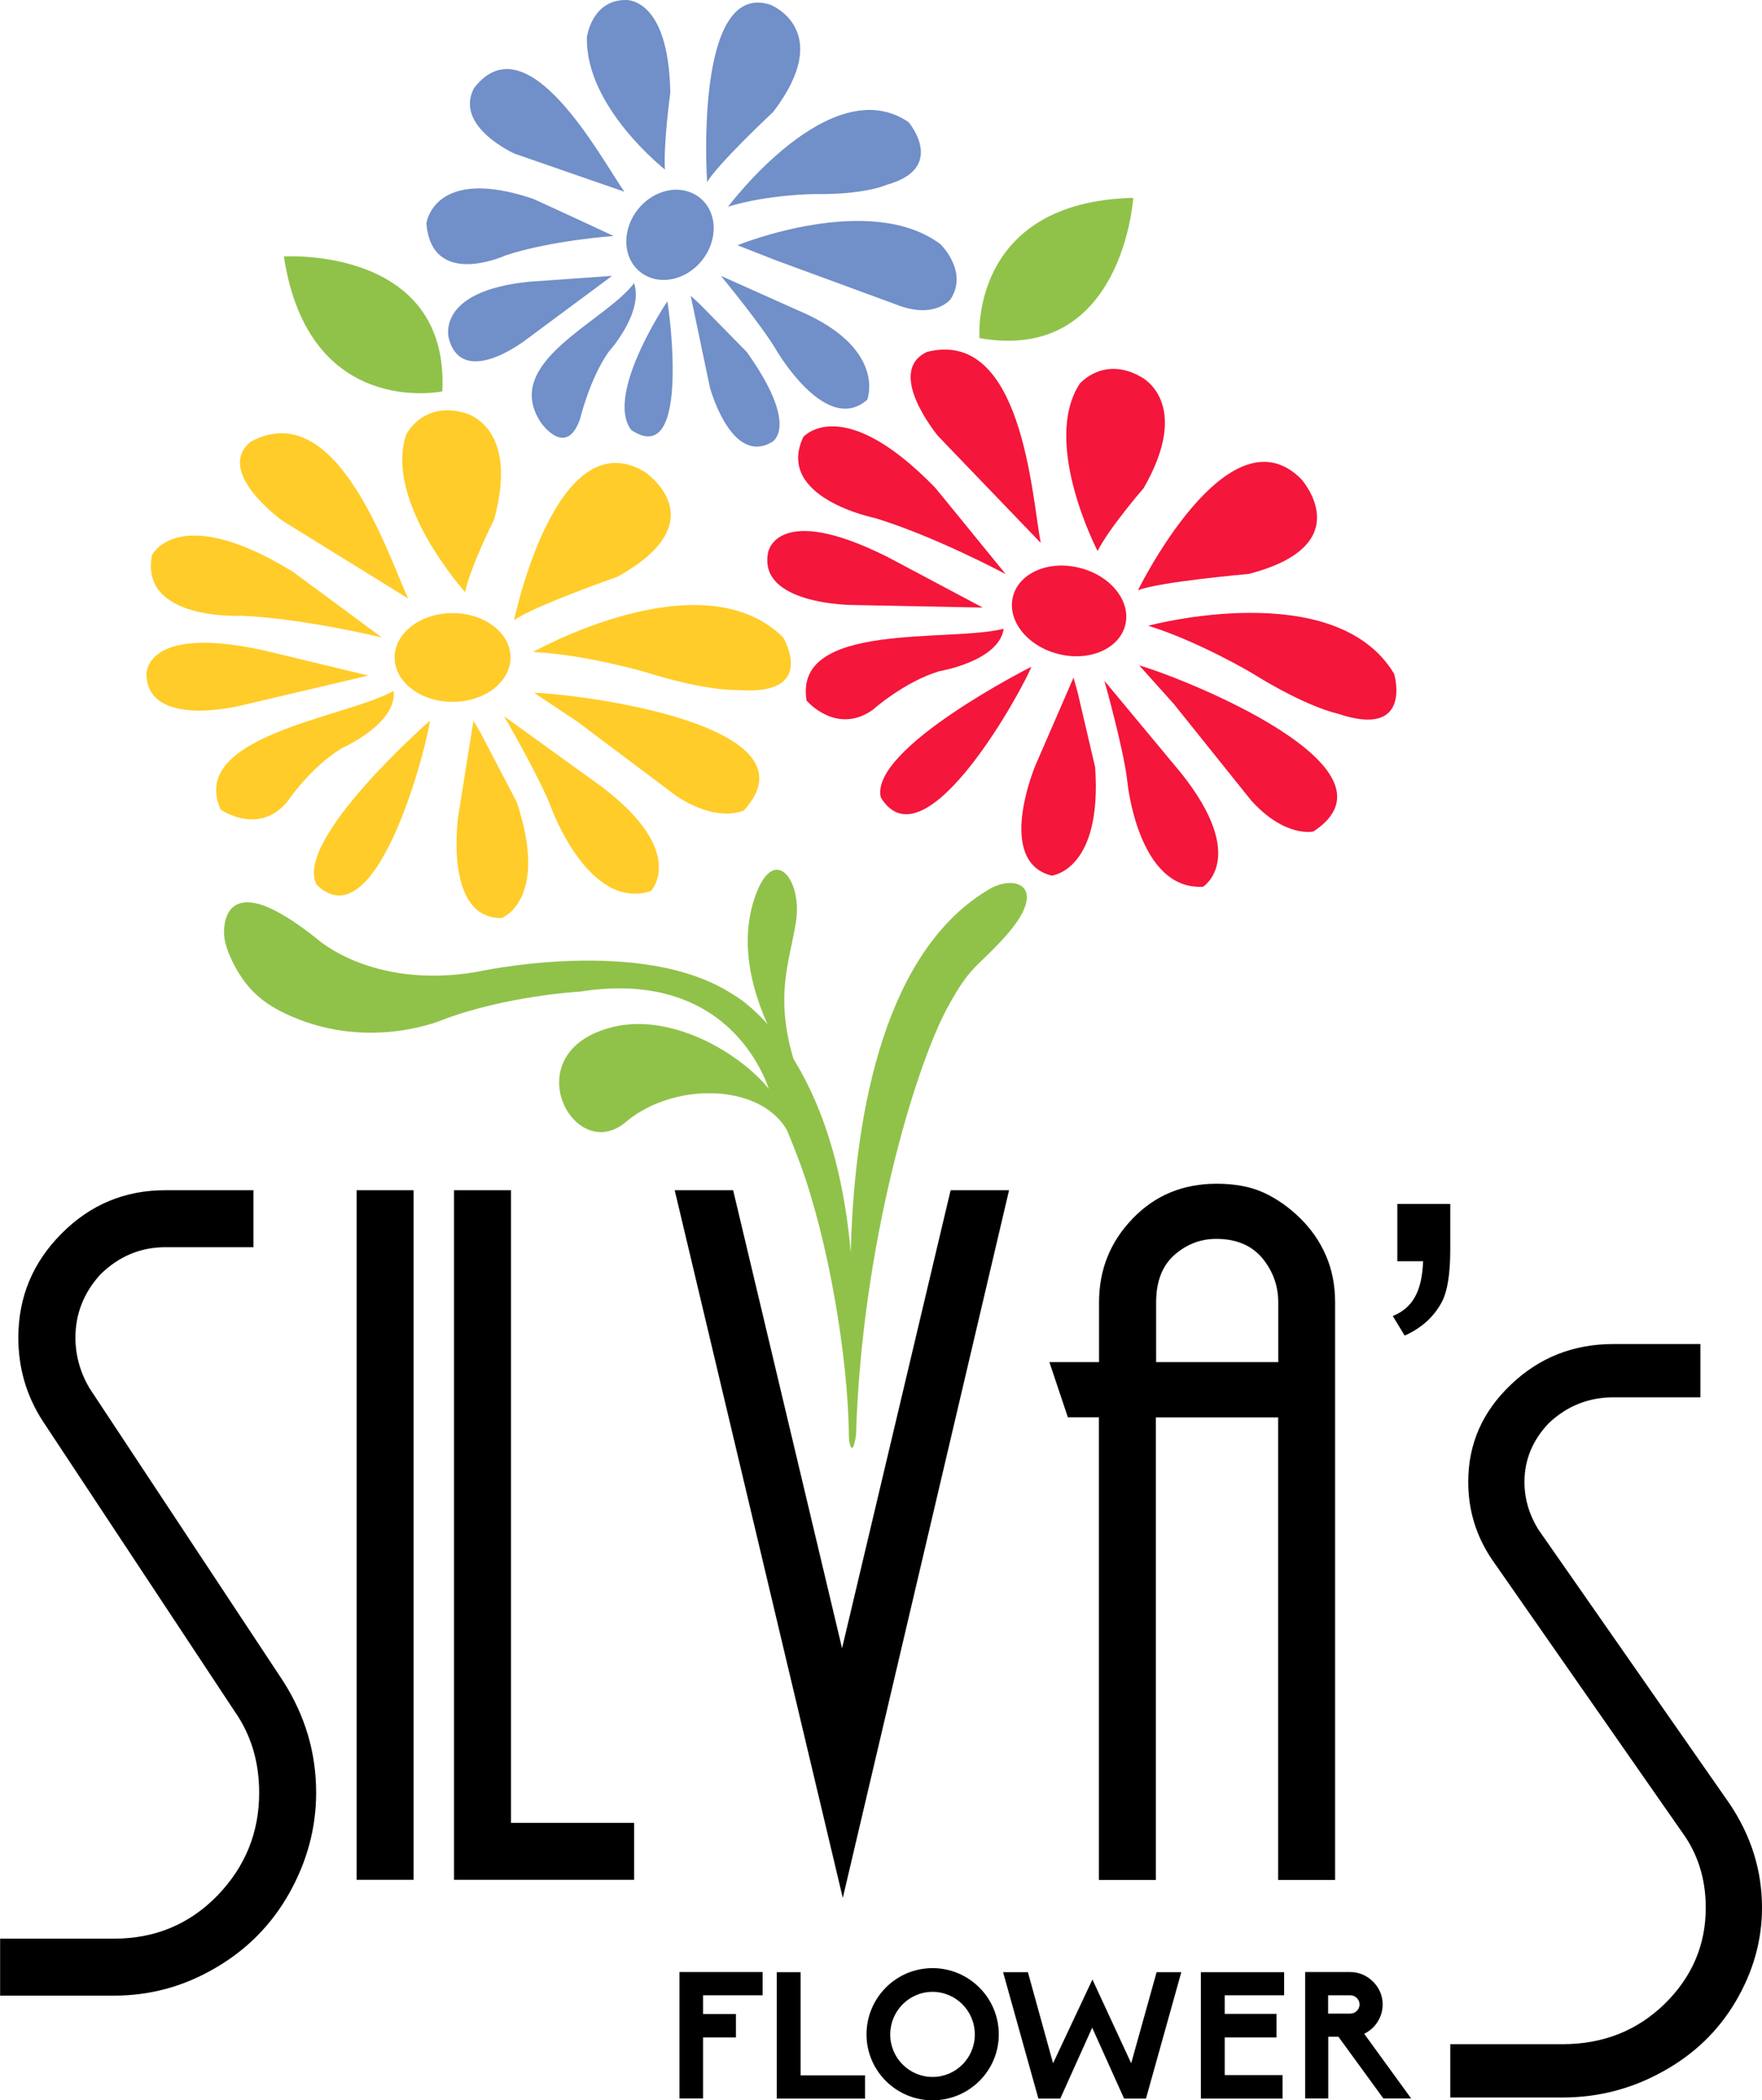
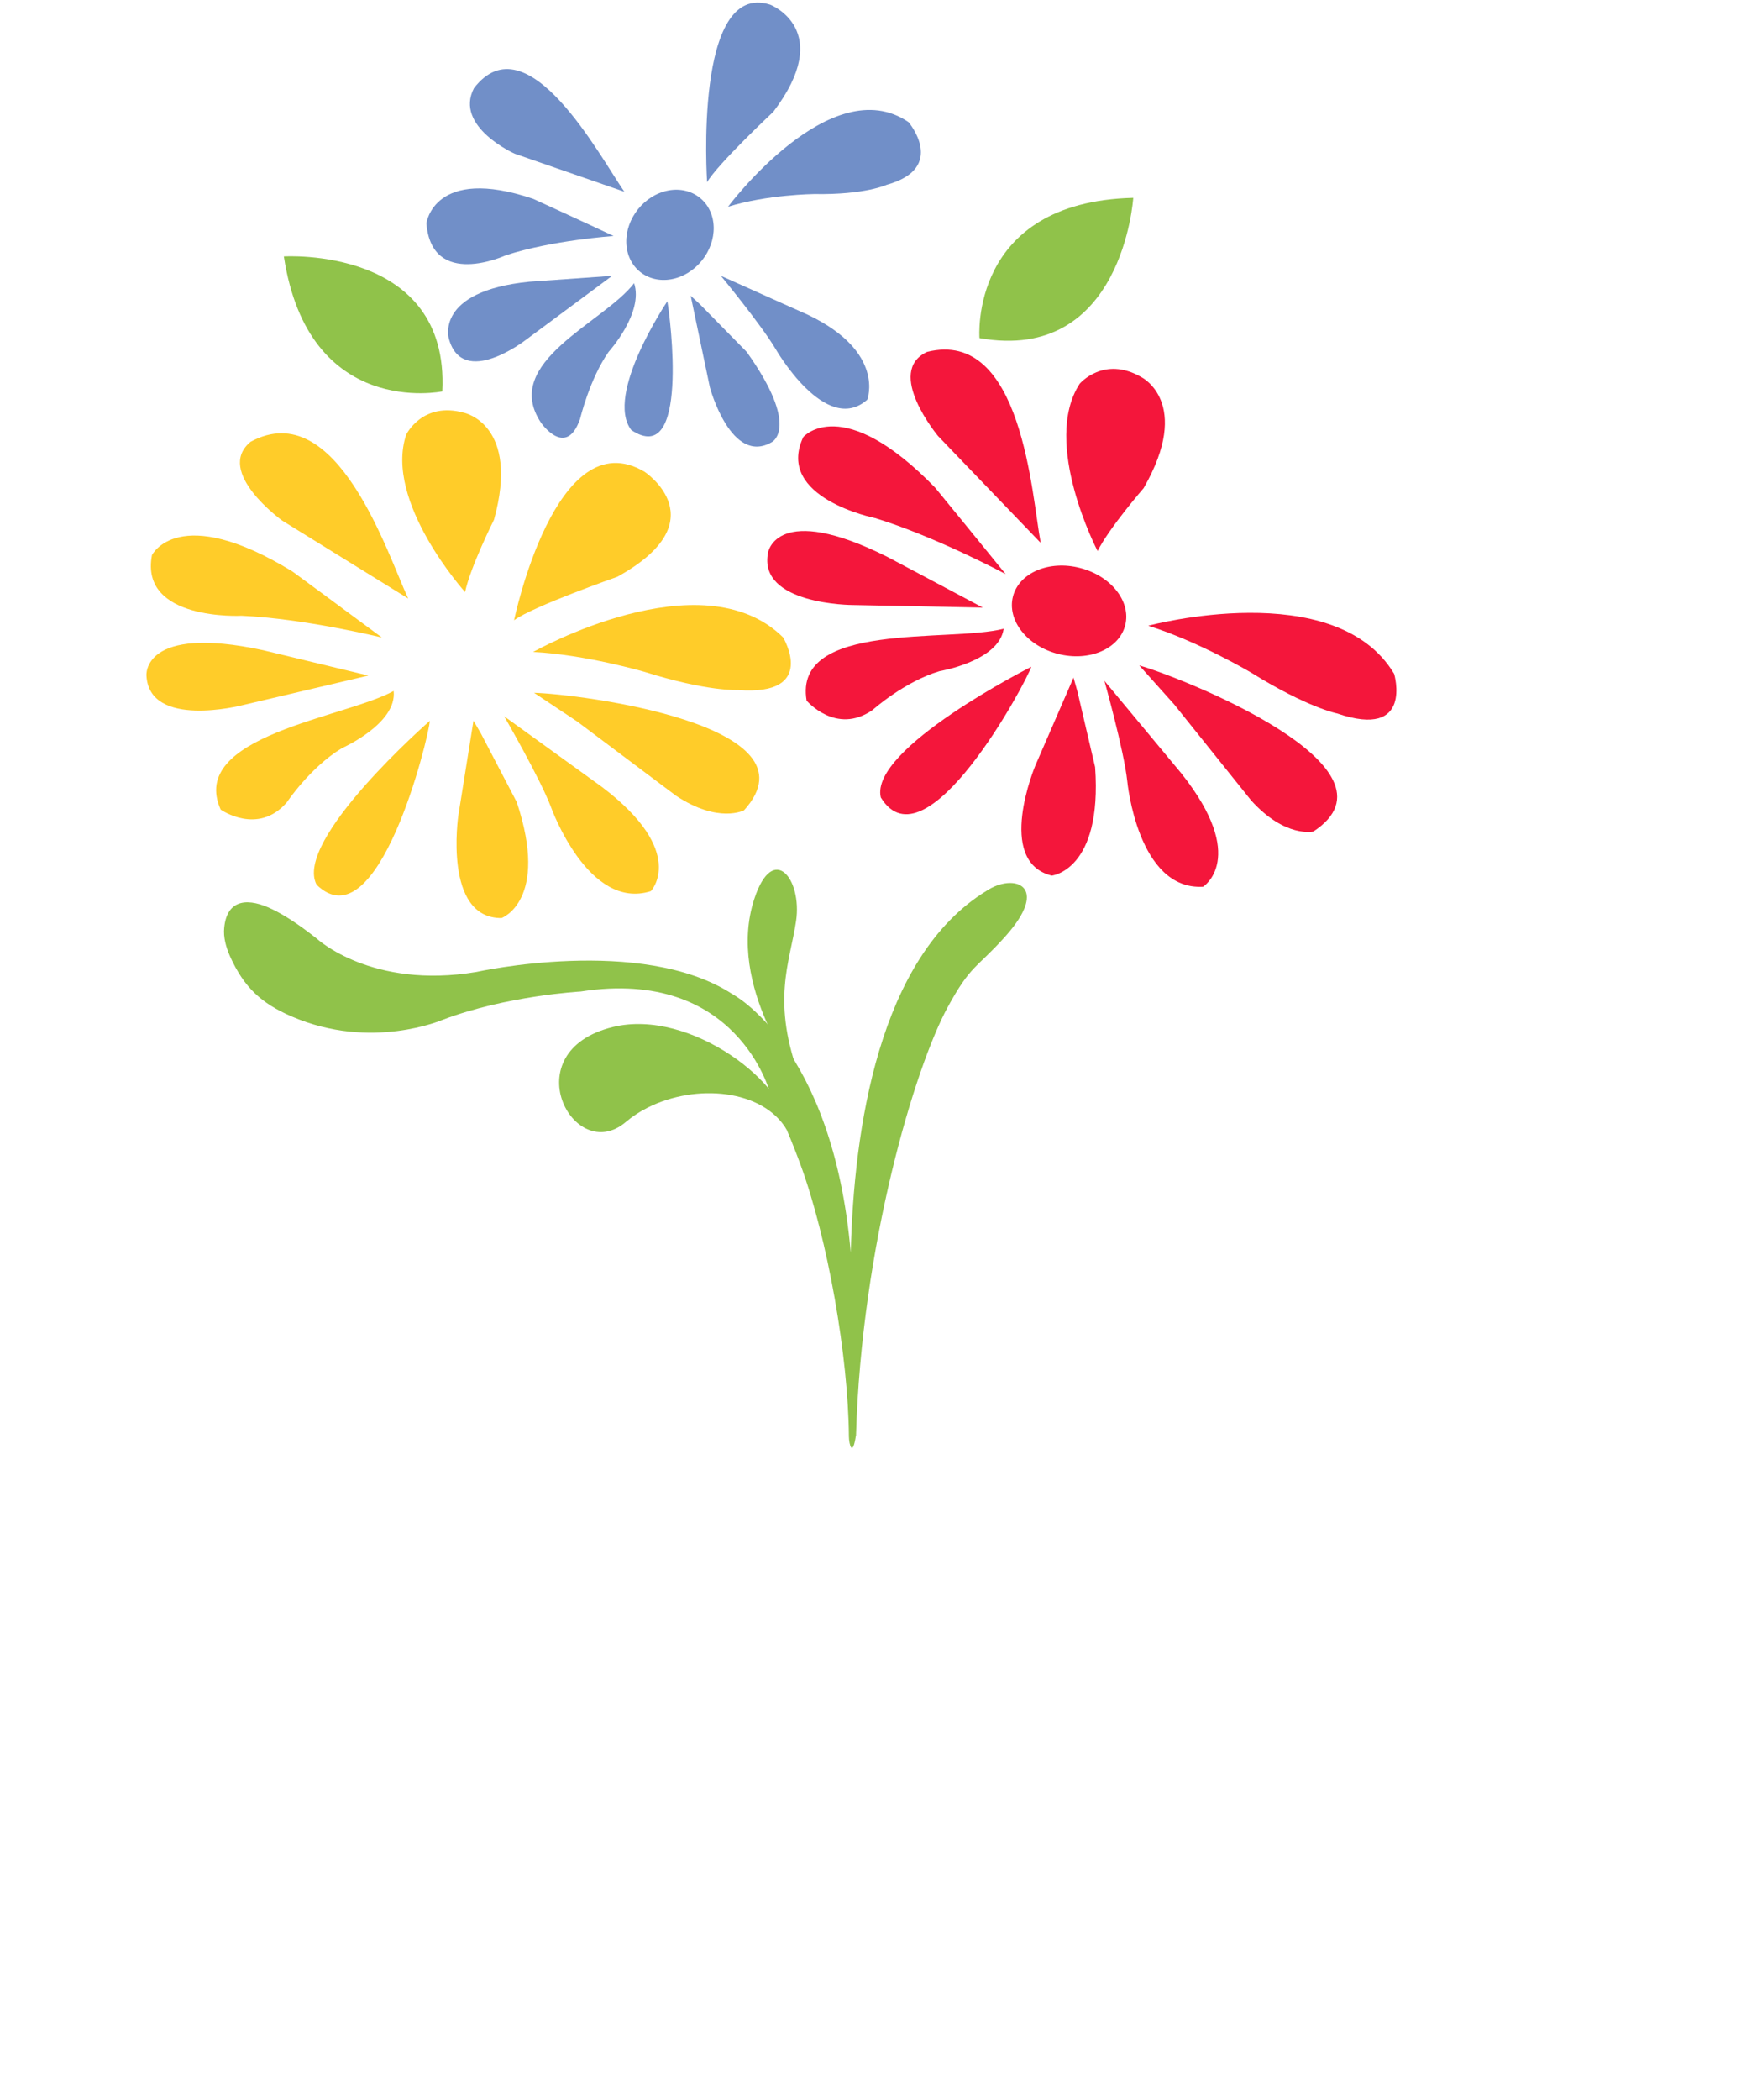
<svg xmlns="http://www.w3.org/2000/svg" xml:space="preserve" width="11.112mm" height="13.243mm" version="1.1" style="shape-rendering:geometricPrecision; text-rendering:geometricPrecision; image-rendering:optimizeQuality; fill-rule:evenodd; clip-rule:evenodd" viewBox="0 0 144.13 171.77">
  <defs>
    <style type="text/css"> .fil1 {fill:#FFCC29} .fil3 {fill:#90C24A} .fil0 {fill:#718FC8} .fil2 {fill:#F4163B} .fil4 {fill:black;fill-rule:nonzero} </style>
  </defs>
  <g id="Capa_x0020_1">
    <g id="_2064604568720">
      <g>
-         <path class="fil0" d="M54.39 13.86c0,0 -6.54,-5.12 -6.38,-10.83 0,0 0.38,-2.97 3.09,-3.03 0,0 3.59,-0.39 3.73,7.58 0,0 -0.57,4.19 -0.44,6.28z" />
        <path class="fil0" d="M57.84 14.9c0,0 -1.12,-16.53 5.16,-14.52 0,0 5.35,2.06 0.26,8.76 0,0 -4.58,4.29 -5.42,5.76z" />
        <path class="fil0" d="M59.55 16.91c0,0 8.42,-11.27 14.77,-6.92 0,0 3.19,3.74 -1.78,5.12 0,0 -1.76,0.83 -5.94,0.76 0,0 -3.85,0.04 -7.06,1.04z" />
-         <path class="fil0" d="M60.34 20.05c0,0 10.84,-4.41 16.6,-0.07 0,0 2.3,2.24 0.81,4.5 0,0 -1.28,1.64 -4.35,0.46l-9.93 -3.65 -3.14 -1.23z" />
        <path class="fil0" d="M58.97 22.56c0,0 3.3,4 4.48,5.99 0,0 4.09,7.13 7.49,4.14 0,0 1.53,-3.88 -4.82,-6.93l-7.15 -3.2z" />
        <path class="fil0" d="M56.5 24.2l1.57 7.49c0,0 1.74,6.43 5.08,4.46 0,0 2.33,-1.2 -2.07,-7.37l-3.81 -3.88 -0.76 -0.7z" />
        <path class="fil0" d="M54.59 24.64c0,0 -5.16,7.65 -2.95,10.53 4.77,3.18 3.18,-9.23 2.95,-10.53z" />
        <path class="fil0" d="M51.87 23.16c-2.44,3.21 -10.94,6.46 -7.61,11.42 0,0 2.05,2.95 3.19,-0.32 0,0 0.78,-3.28 2.34,-5.49 0,0 2.88,-3.18 2.08,-5.61z" />
        <path class="fil0" d="M50.07 22.56l-7.09 5.26c0,0 -5.13,3.97 -6.26,-0.11 0,0 -1.2,-3.89 6.57,-4.67l6.77 -0.48z" />
        <path class="fil0" d="M50.2 19.3c0,0 -5.03,0.34 -8.83,1.58 0,0 -6.06,2.8 -6.49,-2.62 0,0 0.61,-4.74 8.73,-2 0,0 3.99,1.82 6.58,3.04z" />
        <path class="fil0" d="M51.07 15.68l-8.97 -3.11c0,0 -4.97,-2.21 -3.33,-5.36 4.35,-5.65 10.33,5.64 12.3,8.47z" />
        <path class="fil0" d="M54 15.77c1.92,-0.74 3.84,0.19 4.29,2.09 0.44,1.9 -0.76,4.04 -2.68,4.78 -1.92,0.74 -3.84,-0.19 -4.29,-2.09 -0.44,-1.9 0.76,-4.04 2.68,-4.78z" />
      </g>
      <g>
        <path class="fil1" d="M38.05 48.43c0,0 -6.67,-7.41 -4.82,-12.89 0,0 1.33,-2.74 4.74,-1.78 0,0 4.59,0.96 2.44,8.74 0,0 -1.93,3.85 -2.37,5.93z" />
        <path class="fil1" d="M42.05 50.73c0,0 3.41,-16.45 10.67,-12.15 0,0 6.08,4 -2.22,8.59 0,0 -6.96,2.44 -8.45,3.56z" />
        <path class="fil1" d="M43.61 53.32c0,0 13.78,-7.78 20.45,-1.19 0,0 2.89,4.81 -3.7,4.3 0,0 -2.44,0.15 -7.63,-1.48 0,0 -4.81,-1.41 -9.11,-1.63z" />
        <path class="fil1" d="M43.68 56.66c3.63,0.09 23.55,2.6 17.18,9.61 0,0 -2.08,1.11 -5.56,-1.19l-8.07 -6.06 -3.56 -2.37z" />
        <path class="fil1" d="M41.24 58.58c0,0 2.96,5.11 3.85,7.48 0,0 3.04,8.45 8.15,6.82 0,0 3.04,-3.19 -4,-8.52l-8 -5.78z" />
        <path class="fil1" d="M38.73 58.94l-1.24 7.76c0,0 -1.25,8.43 3.54,8.38 0,0 3.92,-1.43 1.24,-9.48l-2.93 -5.61 -0.61 -1.05z" />
        <path class="fil1" d="M35.16 58.95c0,0 -11.19,9.78 -9.26,13.41 5.02,4.87 9.18,-12.06 9.26,-13.41z" />
        <path class="fil1" d="M32.2 56.51c-3.98,2.2 -16.86,3.65 -14.15,9.7 0,0 3.04,2.15 5.41,-0.59 0,0 1.93,-2.89 4.52,-4.44 0,0 4.52,-2 4.22,-4.67z" />
        <path class="fil1" d="M30.13 55.25l-10.37 2.44c0,0 -7.56,1.93 -7.78,-2.44 0,0 -0.37,-4.22 9.56,-2.07l8.59 2.07z" />
        <path class="fil1" d="M31.24 52.14c0,0 -6.37,-1.56 -11.48,-1.78 0,0 -8.37,0.44 -7.33,-4.96 0,0 2.15,-4.37 11.48,1.33 0,0 4.44,3.26 7.33,5.41z" />
        <path class="fil1" d="M33.39 48.95l-10.3 -6.37c0,0 -5.56,-4 -2.59,-6.45 7.08,-3.85 11.25,9.34 12.89,12.82z" />
-         <path class="fil1" d="M37.02 50.14c2.62,0 4.74,1.63 4.74,3.63 0,2.01 -2.12,3.63 -4.74,3.63 -2.62,0 -4.74,-1.63 -4.74,-3.63 0,-2 2.12,-3.63 4.74,-3.63z" />
      </g>
      <g>
        <path class="fil2" d="M89.78 45.06c0,0 -4.61,-8.84 -1.46,-13.68 0,0 1.97,-2.32 5.04,-0.54 0,0 4.21,2.08 0.19,9.08 0,0 -2.82,3.25 -3.77,5.15z" />
-         <path class="fil2" d="M93.08 48.28c0,0 7.39,-15.08 13.35,-9.11 0,0 4.89,5.39 -4.29,7.77 0,0 -7.35,0.64 -9.07,1.34z" />
        <path class="fil2" d="M93.94 51.17c0,0 15.28,-4.11 20.1,3.94 0,0 1.6,5.38 -4.66,3.24 0,0 -2.4,-0.46 -7.02,-3.33 0,0 -4.31,-2.56 -8.42,-3.84z" />
        <path class="fil2" d="M93.19 54.42c3.49,0.99 22.17,8.38 14.25,13.58 0,0 -2.29,0.56 -5.09,-2.53l-6.31 -7.87 -2.85 -3.18z" />
        <path class="fil2" d="M90.34 55.68c0,0 1.6,5.69 1.87,8.21 0,0 0.84,8.94 6.2,8.63 0,0 3.73,-2.33 -1.76,-9.25l-6.31 -7.59z" />
        <path class="fil2" d="M87.82 55.4l-3.13 7.21c0,0 -3.31,7.85 1.34,9 0,0 4.15,-0.41 3.55,-8.87l-1.44 -6.16 -0.33 -1.17z" />
        <path class="fil2" d="M84.36 54.53c0,0 -13.27,6.69 -12.31,10.69 3.65,5.97 11.89,-9.4 12.31,-10.69z" />
        <path class="fil2" d="M82.1 51.42c-4.4,1.14 -17.24,-0.65 -16.12,5.88 0,0 2.41,2.84 5.39,0.77 0,0 2.59,-2.32 5.48,-3.18 0,0 4.87,-0.81 5.25,-3.47z" />
        <path class="fil2" d="M80.41 49.69l-10.65 -0.21c0,0 -7.8,-0.01 -6.93,-4.3 0,0 0.69,-4.18 9.77,0.37l7.81 4.15z" />
        <path class="fil2" d="M82.26 46.95c0,0 -5.78,-3.09 -10.68,-4.58 0,0 -8.22,-1.65 -5.87,-6.63 0,0 3.17,-3.7 10.79,4.15 0,0 3.49,4.26 5.76,7.06z" />
        <path class="fil2" d="M85.13 44.4l-8.39 -8.73c0,0 -4.39,-5.26 -0.91,-6.89 7.81,-1.97 8.57,11.84 9.3,15.62z" />
        <path class="fil2" d="M88.35 46.45c2.54,0.65 4.19,2.75 3.69,4.69 -0.5,1.94 -2.96,2.99 -5.49,2.34 -2.54,-0.65 -4.19,-2.75 -3.69,-4.7 0.5,-1.94 2.96,-2.99 5.49,-2.33z" />
      </g>
      <path class="fil3" d="M23.22 20.97c0,0 13.56,-0.85 12.96,11.04 0,0 -10.94,2.28 -12.96,-11.04z" />
      <path class="fil3" d="M92.7 16.18c0,0 -0.86,13.56 -12.58,11.47 0,0 -0.88,-11.14 12.58,-11.47z" />
      <path class="fil3" d="M70.02 117.44c0.45,-15.65 4.84,-30.19 7.5,-35.07 1.92,-3.51 2.29,-3.09 4.7,-5.77 3.78,-4.21 0.69,-5.23 -1.53,-3.74 -8.83,5.41 -10.85,19.55 -11.1,29.58 -1.47,-16.91 -9.7,-21.15 -9.7,-21.15 -7.41,-4.81 -20.92,-1.8 -20.92,-1.8 -8.57,1.44 -13.05,-2.72 -13.05,-2.72 -1.5,-1.19 -2.68,-1.94 -3.61,-2.39 -1.9,-0.94 -3.73,-0.95 -3.97,1.49 -0.08,0.77 0.14,1.58 0.48,2.35 1.15,2.55 2.58,3.85 5.04,4.91 6.5,2.82 12.36,0.27 12.36,0.27 5.23,-1.98 11.28,-2.31 11.28,-2.31 12.85,-2 15.5,8.32 15.5,8.32 1.03,2.14 1.82,4.04 2.46,5.78 2.26,6.13 3.93,15.77 3.98,22.3 0.01,0.67 0.3,1.72 0.57,-0.06z" />
      <path class="fil3" d="M65.49 88.33c0,0 -6.14,-7.65 -3.79,-14.81 1.53,-4.67 3.93,-1.64 3.42,1.8 -0.51,3.45 -2.08,6.56 0.37,13z" />
      <path class="fil3" d="M64.36 92.4c0.26,-3.55 -7.81,-9.98 -14.22,-8.41 -8.19,2 -3.23,11.39 1.04,7.78 0.54,-0.46 1.15,-0.86 1.81,-1.19 3.95,-1.99 9.42,-1.49 11.37,1.82z" />
-       <path class="fil4" d="M57.51 171.63l0 -5 2.69 0 0 -1.92 -2.69 0 0 -1.53 4.87 0 0 -1.9 -6.8 0 0 10.34 1.93 0zm13.25 0l0 -1.9 -5.27 0 0 -8.44 -1.95 0 0 10.34 7.22 0zm5.52 0.14c2.99,0 5.42,-2.41 5.42,-5.39 0,-2.99 -2.43,-5.42 -5.42,-5.42 -2.98,0 -5.4,2.43 -5.4,5.42 0,2.98 2.43,5.39 5.4,5.39zm0 -8.87c1.9,0 3.46,1.55 3.46,3.49 0,1.92 -1.55,3.47 -3.46,3.47 -1.9,0 -3.46,-1.55 -3.46,-3.47 0,-1.93 1.55,-3.49 3.46,-3.49zm17.46 8.73l2.89 -10.34 -2.02 0 -2.08 7.45 -3.17 -6.85 -3.22 6.85 -2.06 -7.45 -2.03 0 2.89 10.34 1.79 0 2.61 -5.8 2.61 5.8 1.79 0zm11.17 0l0 -1.92 -4.73 0 0 -3.08 4.24 0 0 -1.93 -4.24 0 0 -1.52 4.86 0 0 -1.89 -6.81 0 0 10.34 6.68 0zm10.53 0l-3.85 -5.3c0.9,-0.43 1.51,-1.36 1.51,-2.4 0,-0.7 -0.27,-1.35 -0.78,-1.86 -0.51,-0.51 -1.16,-0.79 -1.86,-0.79l-3.7 0 0 10.34 1.89 0 0 -5.05 0.83 0 3.68 5.05 2.29 0zm-6.8 -6.94l0 -1.51 1.81 0c0.41,0 0.76,0.33 0.76,0.75 0,0.42 -0.35,0.75 -0.76,0.75l-1.81 0zm23.33 -50.41c-2.03,0 -3.78,0.7 -5.27,2.1 -1.33,1.39 -2,3 -2,4.82 0,1.35 0.37,2.64 1.11,3.85l15.65 22.44c1.78,2.64 2.67,5.47 2.67,8.53 0,2.68 -0.72,5.23 -2.15,7.66 -1.43,2.43 -3.42,4.34 -5.97,5.74 -2.55,1.42 -5.28,2.12 -8.19,2.12l-9.19 0 0 -4.36 9.19 0c3.31,0 6.09,-1.1 8.34,-3.29 2.25,-2.2 3.37,-4.83 3.37,-7.87 0,-2.39 -0.67,-4.47 -1.99,-6.25l-15.5 -22.23c-1.3,-1.92 -1.94,-4.05 -1.94,-6.34 0,-3.11 1.16,-5.75 3.49,-7.96 2.32,-2.22 5.12,-3.32 8.38,-3.32l7.12 0 0 4.36 -7.12 0zm-17.67 -11.12l0 -4.7 4.33 0 0 3.73c0,1.99 -0.23,3.44 -0.7,4.31 -0.65,1.21 -1.66,2.12 -3.03,2.73l-0.97 -1.6c0.81,-0.33 1.41,-0.84 1.81,-1.56 0.4,-0.7 0.62,-1.68 0.67,-2.92l-2.11 0zm-100.76 -1.16c-2.05,0 -3.83,0.75 -5.34,2.24 -1.35,1.49 -2.03,3.21 -2.03,5.15 0,1.44 0.38,2.82 1.13,4.11l15.86 23.99c1.8,2.82 2.7,5.85 2.7,9.12 0,2.87 -0.73,5.59 -2.18,8.19 -1.45,2.59 -3.47,4.64 -6.05,6.14 -2.58,1.52 -5.35,2.27 -8.3,2.27l-9.32 0 0 -4.66 9.32 0c3.36,0 6.17,-1.18 8.45,-3.52 2.28,-2.36 3.42,-5.16 3.42,-8.41 0,-2.56 -0.68,-4.77 -2.02,-6.68l-15.71 -23.76c-1.32,-2.06 -1.97,-4.32 -1.97,-6.78 0,-3.32 1.18,-6.15 3.53,-8.51 2.35,-2.37 5.18,-3.55 8.49,-3.55l7.21 0 0 4.66 -7.21 0zm15.63 -4.66l4.66 0 0 56.4 -4.66 0 0 -56.4zm7.97 0l4.66 0 0 51.74 10.07 0 0 4.66 -14.73 0 0 -56.4zm45.4 0l-13.6 57.88 -13.75 -57.88 4.78 0 8.91 37.46 8.88 -37.46 4.78 0zm7.37 18.57l-2.56 0 -1.51 -4.51 4.06 0 0 -4.89c0,-2.66 0.91,-4.94 2.74,-6.84 1.83,-1.91 4.12,-2.86 6.88,-2.86 1.5,0 2.78,0.24 3.83,0.72 1.05,0.48 2.04,1.16 2.97,2.07 0.93,0.9 1.64,1.93 2.14,3.08 0.5,1.15 0.75,2.43 0.75,3.84l0 47.23 -4.66 0 0 -37.83 -10 0 0 37.83 -4.66 0 0 -37.83zm14.65 -4.51l0 -4.89c0,-1.35 -0.44,-2.56 -1.3,-3.61 -0.88,-1.05 -2.13,-1.58 -3.77,-1.58 -1.29,0 -2.43,0.44 -3.43,1.32 -0.99,0.88 -1.49,2.17 -1.49,3.87l0 4.89 10 0z" />
    </g>
  </g>
</svg>